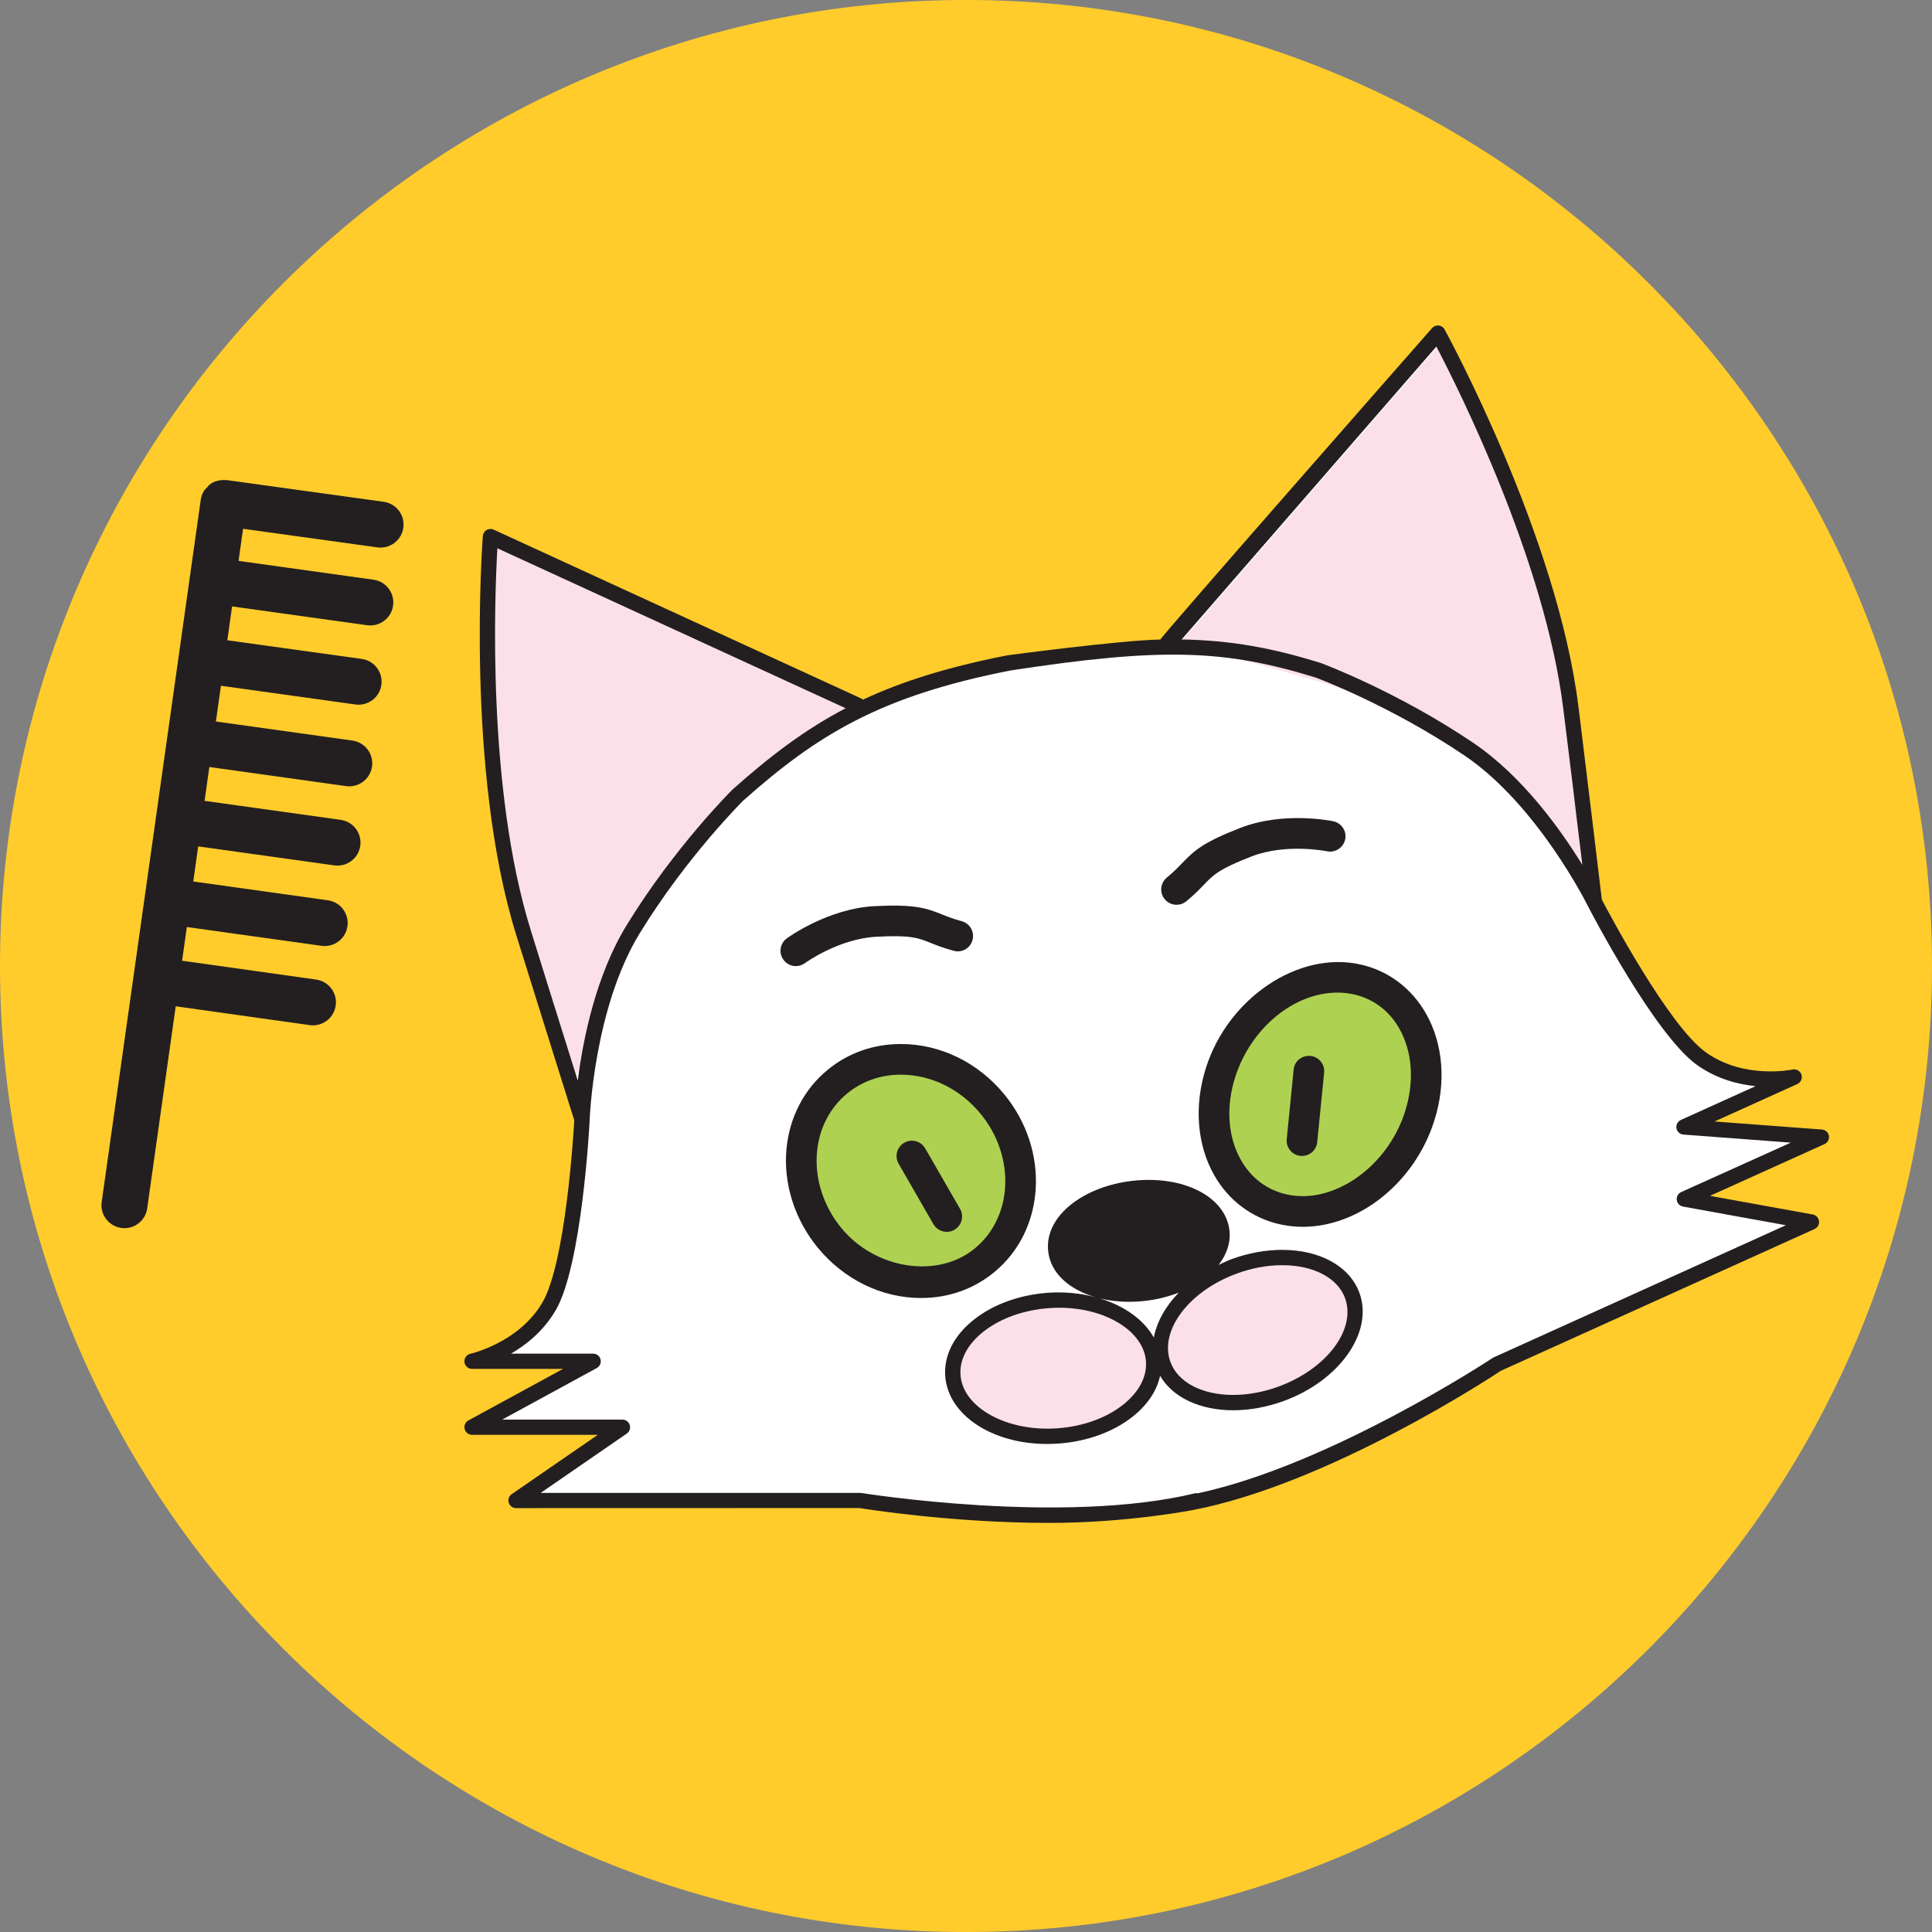
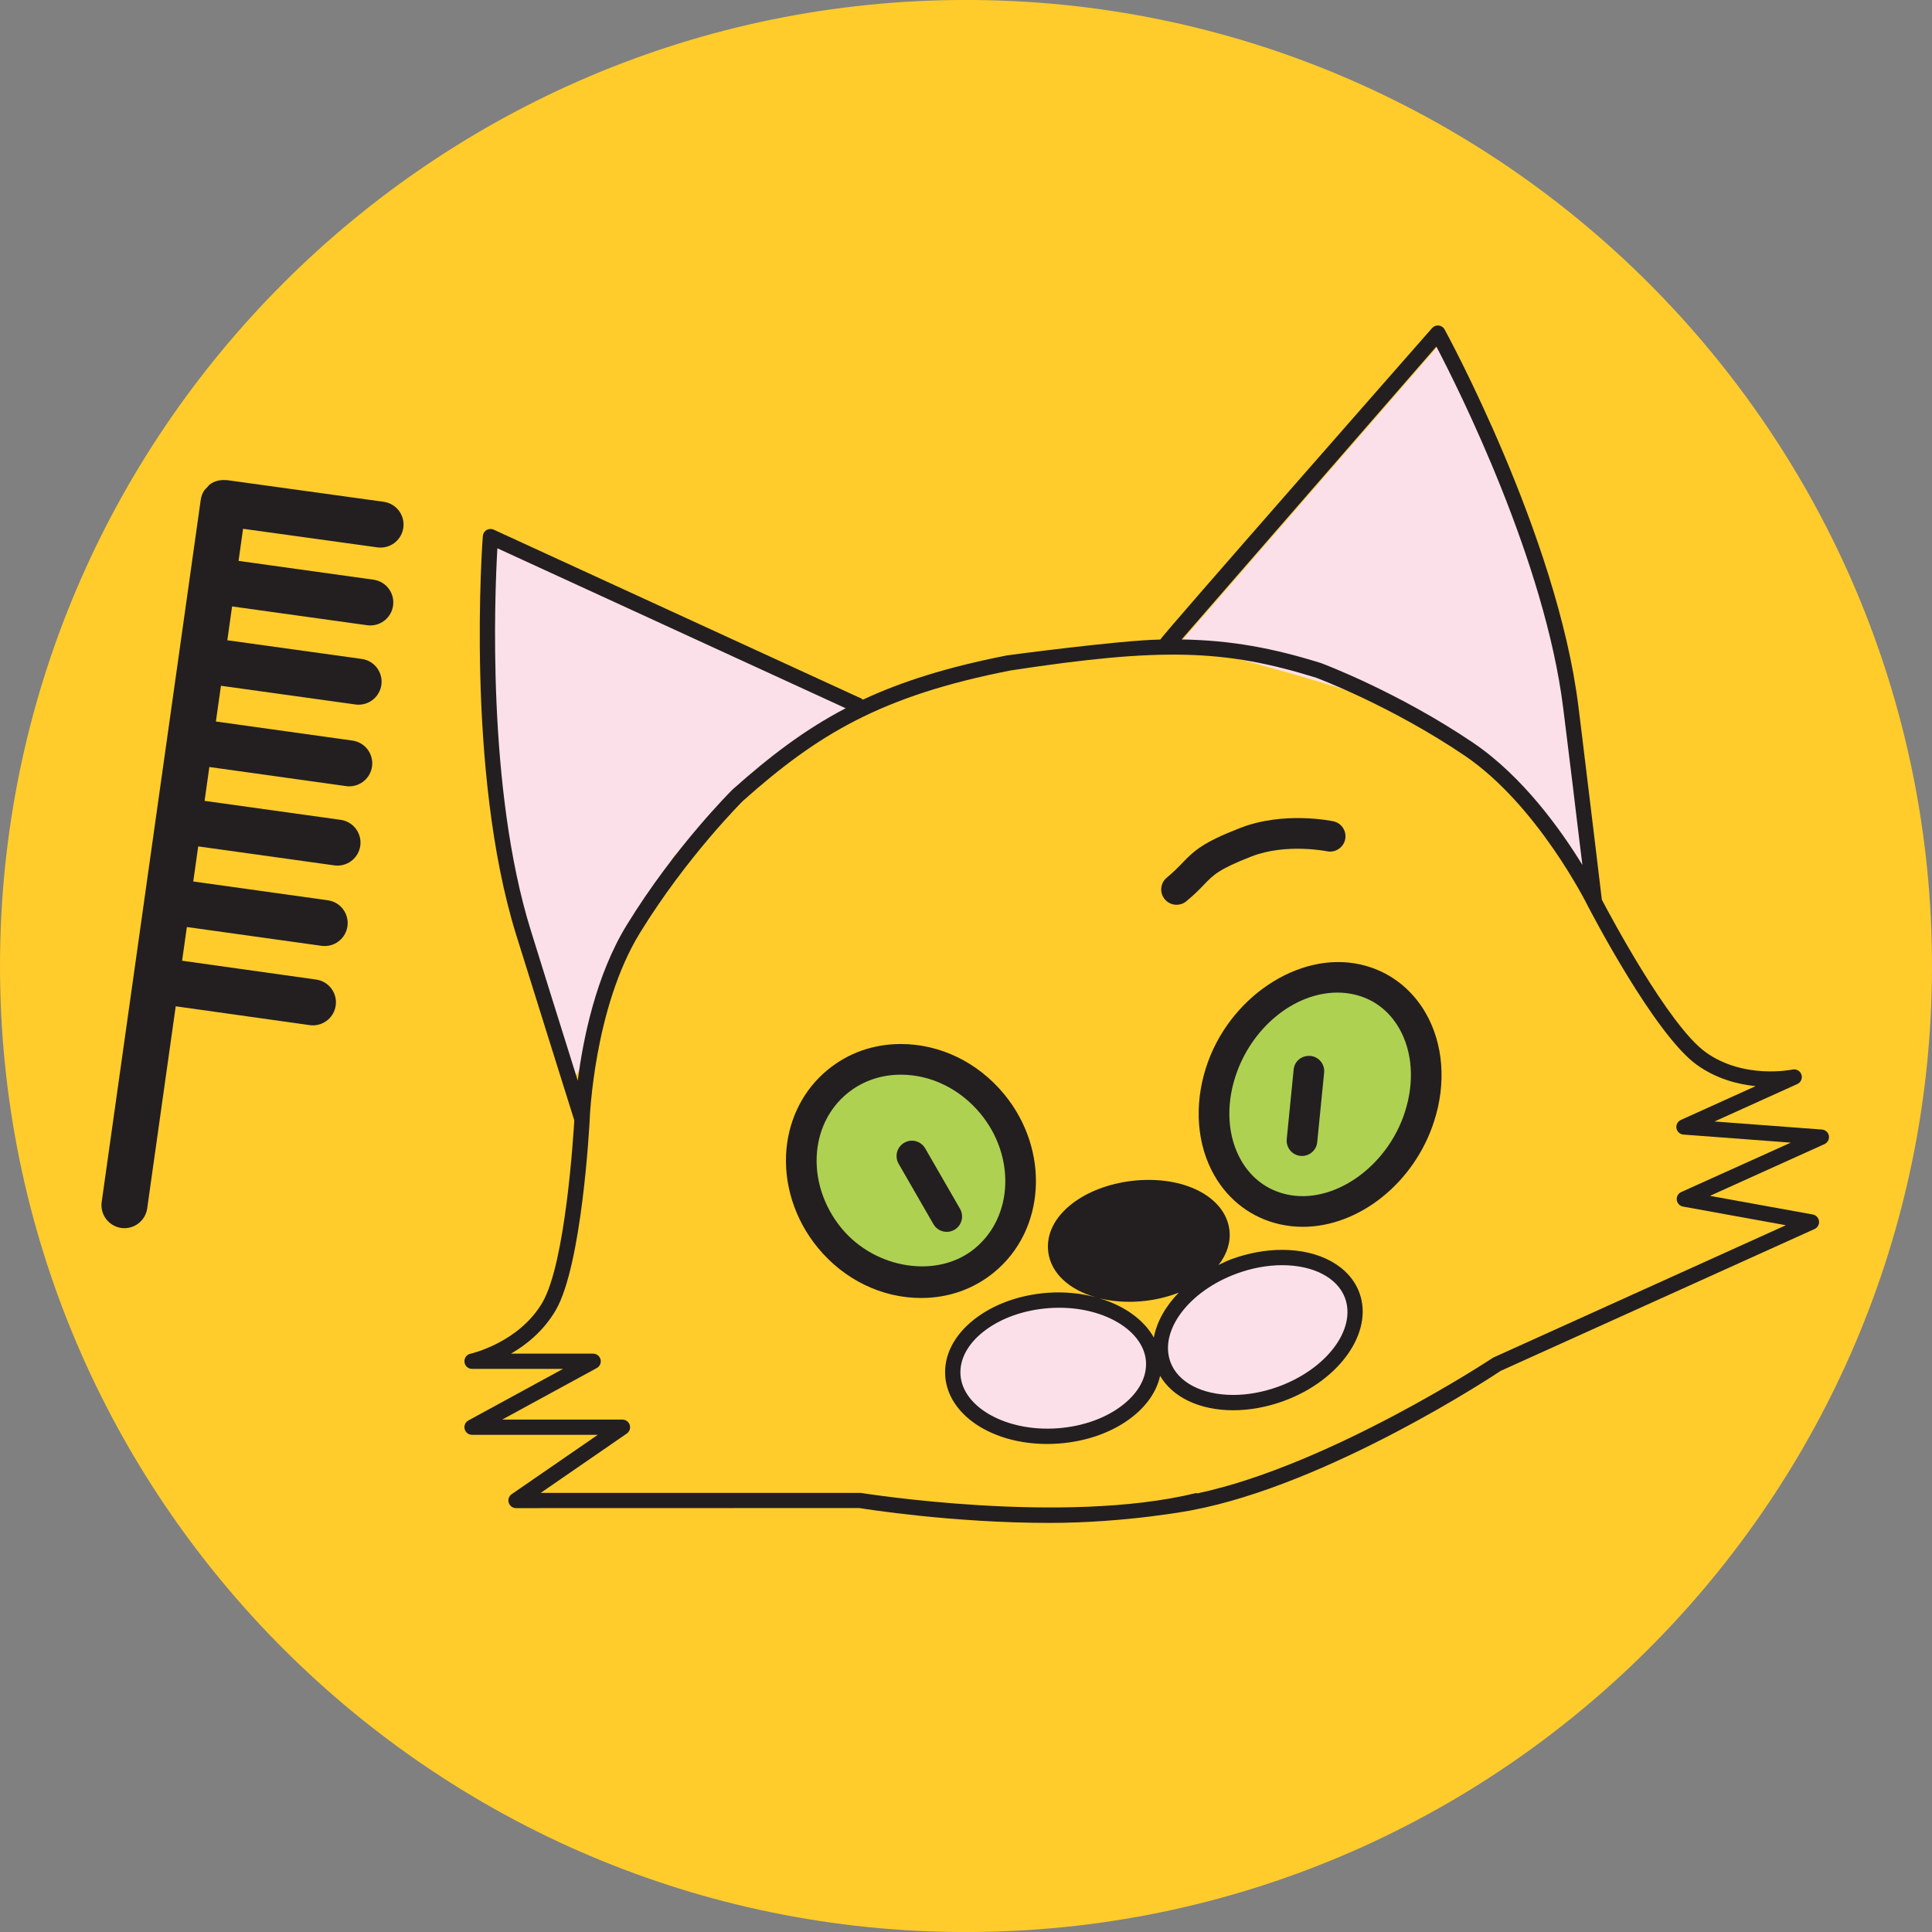
<svg xmlns="http://www.w3.org/2000/svg" version="1.1" id="Layer_1" x="0px" y="0px" width="63px" height="63px" viewBox="0 0 63 63" enable-background="new 0 0 63 63" xml:space="preserve">
  <rect x="0" y="0" width="63" height="63" fill="#808080" stroke="none" />
  <path fill="#FFCC2C" d="M31.5,63.001C14.13,63.001,0,48.87,0,31.5S14.13-0.001,31.5-0.001C48.869-0.001,63,14.13,63,31.5  S48.869,63.001,31.5,63.001z" />
-   <path fill="#FFFFFF" d="M58.383,37.04l-3.5-0.262c-0.058-0.004-0.104-0.047-0.114-0.103c-0.01-0.057,0.02-0.112,0.072-0.136  l2.438-1.102c0.051-0.023,0.081-0.078,0.071-0.134c-0.009-0.056-0.055-0.099-0.11-0.104c-0.706-0.071-1.329-0.296-1.852-0.668  c-1.297-0.924-3.261-4.641-3.472-5.042l-0.072-0.214c-0.02-0.145-0.047-0.379-0.096-0.783l-0.203-1.675  c-0.092-0.771-0.214-1.767-0.373-3.055l-0.095-0.769c-0.594-4.812-3.326-10.282-4.149-11.843c-0.019-0.037-0.055-0.062-0.096-0.066  c-0.04,0-0.081,0.011-0.109,0.042l-8.445,9.716l-0.127,0.227c-0.021,0.037-0.061,0.061-0.104,0.062l-0.297,0.009  c-1.152,0.029-2.531,0.167-4.341,0.431l-0.041,0.008l-0.11-0.004c-0.011,0-0.021,0-0.032,0.003l-0.331,0.075  c-1.785,0.355-3.247,0.797-4.47,1.352l-0.229,0.105c-0.034,0.015-0.071,0.015-0.105,0L16.248,17.67  c-0.038-0.017-0.082-0.014-0.116,0.006c-0.035,0.021-0.058,0.059-0.061,0.1c-0.108,1.756-0.351,7.848,1.095,12.5l1.146,3.676  c0.476,1.517,0.664,2.111,0.732,2.321l0.031,0.094c0.006,0.017,0.008,0.033,0.006,0.05l-0.007,0.104  c-0.043,0.772-0.296,4.691-1.084,6.044c-0.323,0.555-0.801,1.017-1.419,1.374c-0.049,0.028-0.073,0.086-0.059,0.141  s0.064,0.093,0.121,0.093l2.684-0.001c0.057,0,0.106,0.039,0.121,0.094c0.014,0.056-0.011,0.114-0.061,0.141l-3.086,1.682  c-0.051,0.027-0.075,0.085-0.062,0.141c0.014,0.056,0.063,0.094,0.121,0.094h3.922c0.055,0,0.103,0.035,0.119,0.089  c0.017,0.052-0.003,0.108-0.049,0.139l-2.806,1.933c-0.045,0.031-0.064,0.088-0.048,0.14c0.016,0.052,0.064,0.088,0.119,0.088  l10.324-0.007l0.124,0.016c2.657,0.392,4.807,0.474,6.143,0.474c1.663,0,3.145-0.134,4.405-0.399l0.074-0.016l0.036-0.003  l0.071,0.005c0.017,0.002,0.023,0,0.033-0.002c4.481-0.864,9.77-4.407,9.802-4.431l9.643-4.373c0.05-0.022,0.079-0.075,0.072-0.129  c-0.007-0.055-0.048-0.098-0.102-0.108l-3.356-0.608c-0.054-0.01-0.095-0.053-0.102-0.108s0.022-0.106,0.073-0.129l3.573-1.614  c0.052-0.023,0.081-0.079,0.071-0.136C58.486,37.086,58.439,37.043,58.383,37.04z" />
  <g>
    <path fill="#FCE0E9" d="M52.209,29.471c-0.025-0.22-0.098-0.841-0.289-2.415c-0.104-0.872-0.248-2.033-0.438-3.58l-0.03-0.244   c-0.684-5.538-4.187-11.938-4.335-12.208l-8.668,9.969c0,0,5.965,1.451,7.762,2.396c3.107,1.633,6.059,6.277,6.059,6.277   L52.209,29.471z" />
    <path fill="#FCE0E9" d="M18.481,34.929c0.413,1.316,1.335-3.531,3.508-7.03l5.876-4.89l-11.644-5.348   c-0.024,0.307-0.583,7.57,1.075,12.907L18.481,34.929z" />
  </g>
  <path fill="#AED152" d="M32.359,36c1.324,1.609,1.211,3.891-0.254,5.097c-1.462,1.207-3.725,0.882-5.05-0.727  c-1.327-1.609-1.216-3.891,0.248-5.095C28.768,34.066,31.031,34.39,32.359,36z" />
  <path fill="#FCE0E9" d="M37.617,44.37c0.091,1.22-1.3,2.318-3.107,2.453c-1.809,0.135-3.348-0.744-3.438-1.963  c-0.092-1.219,1.3-2.318,3.107-2.453C35.983,42.271,37.526,43.151,37.617,44.37z" />
  <path fill="#231F20" d="M59.411,36.833l-3.502-0.263l2.699-1.221c0.117-0.053,0.175-0.185,0.135-0.307  c-0.04-0.121-0.165-0.192-0.29-0.166c-0.017,0.003-1.58,0.33-2.825-0.559c-1.217-0.867-3.167-4.548-3.394-4.98  c-0.017-0.154-0.505-4.204-0.66-5.459l-0.104-0.84c-0.688-5.575-4.327-12.229-4.364-12.296c-0.039-0.072-0.111-0.119-0.192-0.128  c-0.081-0.008-0.161,0.023-0.215,0.084c0,0-8.868,10.091-8.862,10.157c-1.282,0.019-4.995,0.515-5.007,0.517  c-0.002,0-0.002,0.002-0.004,0.002c-1.93,0.379-3.419,0.848-4.693,1.444c-0.013-0.009-0.016-0.026-0.03-0.033l-12.005-5.514  c-0.074-0.034-0.16-0.028-0.231,0.011c-0.07,0.042-0.116,0.115-0.122,0.196c-0.006,0.076-0.581,7.639,1.086,13.001  c0.499,1.607,1.85,5.908,1.896,6.053c-0.028,0.483-0.286,4.644-1.037,5.937c-0.769,1.317-2.333,1.671-2.349,1.675  c-0.125,0.027-0.209,0.144-0.195,0.271s0.12,0.223,0.248,0.223h2.965l-3.085,1.681c-0.1,0.055-0.15,0.171-0.122,0.281  c0.028,0.111,0.128,0.188,0.242,0.188h4.099l-2.806,1.934c-0.091,0.063-0.13,0.176-0.097,0.28c0.032,0.104,0.129,0.176,0.238,0.176  l11.194-0.003c0.178,0.029,3.02,0.485,6.201,0.485c2.505,0,4.619-0.409,4.635-0.412c4.475-0.841,9.884-4.414,10.076-4.545  l10.236-4.626c0.101-0.045,0.159-0.15,0.146-0.259c-0.014-0.108-0.096-0.196-0.203-0.215l-3.353-0.608l3.734-1.687  c0.104-0.047,0.163-0.159,0.144-0.271C59.619,36.926,59.525,36.841,59.411,36.833z M46.838,11.301  c0.724,1.382,3.546,7.007,4.137,11.799l0.104,0.839c0.155,1.254,0.275,2.228,0.363,2.983c0.065,0.528,0.116,0.948,0.157,1.282  c-0.695-1.133-1.938-2.881-3.552-3.977c-2.47-1.672-4.93-2.59-4.967-2.604c-1.58-0.492-2.934-0.744-4.549-0.771L46.838,11.301z   M18.455,34.008c-0.277-0.879-0.649-2.069-1.148-3.675c-1.432-4.607-1.178-10.897-1.088-12.454l11.357,5.216  c-1.342,0.702-2.471,1.566-3.691,2.652c-0.019,0.019-1.883,1.867-3.443,4.409c-1.021,1.66-1.434,3.764-1.602,5.082  C18.739,34.917,18.613,34.515,18.455,34.008z M54.823,38.871c-0.1,0.045-0.159,0.15-0.146,0.258  c0.014,0.109,0.096,0.196,0.203,0.216l3.354,0.608l-9.541,4.316c-0.054,0.036-5.318,3.507-9.643,4.427  c-0.019,0-0.033-0.013-0.053-0.008c-4.318,1.051-10.83,0.007-10.936-0.007H17.632l2.806-1.934c0.091-0.063,0.13-0.176,0.097-0.28  c-0.032-0.104-0.129-0.176-0.238-0.176h-3.921l3.085-1.681c0.1-0.055,0.15-0.171,0.122-0.281c-0.028-0.111-0.128-0.188-0.242-0.188  h-2.679c0.507-0.293,1.066-0.743,1.46-1.417c0.854-1.47,1.098-6.015,1.107-6.208c0-0.001,0-0.002,0-0.003c0,0,0,0,0,0  c0.001-0.037,0.134-3.645,1.639-6.093c1.527-2.487,3.351-4.296,3.359-4.305c2.421-2.153,4.474-3.42,8.731-4.253  c4.903-0.747,6.963-0.695,9.961,0.238c0.024,0.009,2.431,0.908,4.848,2.544c2.374,1.612,3.984,4.847,4,4.879  c0,0,0.001,0,0.001,0.001c0,0.001,0,0.002,0.001,0.003c0.089,0.171,2.185,4.213,3.568,5.2c0.635,0.453,1.329,0.632,1.91,0.691  l-2.436,1.102c-0.104,0.047-0.163,0.159-0.144,0.271c0.02,0.113,0.113,0.197,0.228,0.206l3.5,0.263L54.823,38.871z" />
  <path fill="#AED152" d="M39.804,34.962c-0.665,2.069,0.246,4.072,2.039,4.473c1.786,0.401,3.783-0.952,4.446-3.025  c0.669-2.069-0.246-4.071-2.037-4.473C42.464,31.537,40.469,32.891,39.804,34.962z" />
  <ellipse transform="matrix(-0.94 0.343 -0.343 -0.94 94.404 70.063)" fill="#FCE0E9" cx="41.013" cy="43.371" rx="3.282" ry="2.214" />
  <path fill="#231F20" d="M12.306,17.849c0.034,0.005,0.069,0.007,0.104,0.007c0.368,0,0.689-0.271,0.742-0.647  c0.057-0.411-0.229-0.789-0.641-0.846l-5.116-0.708c0,0,0,0-0.001,0H7.393H7.392c-0.011-0.001-0.021,0.003-0.032,0.002  C7.168,15.639,6.982,15.69,6.838,15.8c-0.031,0.023-0.051,0.058-0.078,0.086c-0.039,0.041-0.084,0.077-0.113,0.127  c-0.051,0.083-0.086,0.179-0.101,0.282c0,0.001,0,0.002,0,0.003L3.316,39.194c-0.059,0.41,0.228,0.79,0.638,0.848  c0.035,0.005,0.07,0.007,0.105,0.007c0.368,0,0.688-0.271,0.741-0.645l0.93-6.59l4.37,0.614c0.035,0.005,0.07,0.007,0.105,0.007  c0.368,0,0.689-0.271,0.742-0.646c0.058-0.41-0.229-0.79-0.639-0.847l-4.37-0.614l0.155-1.099l4.391,0.613  c0.035,0.005,0.07,0.007,0.104,0.007c0.368,0,0.689-0.271,0.742-0.646c0.057-0.41-0.229-0.789-0.64-0.846l-4.388-0.613l0.161-1.144  l4.439,0.619c0.035,0.005,0.07,0.007,0.104,0.007c0.368,0,0.689-0.271,0.742-0.646c0.057-0.41-0.229-0.789-0.64-0.846l-4.437-0.619  l0.155-1.104l4.459,0.623c0.035,0.005,0.07,0.007,0.104,0.007c0.368,0,0.689-0.271,0.742-0.646c0.057-0.41-0.229-0.789-0.64-0.846  L7.04,23.527l0.165-1.165l4.385,0.61c0.035,0.005,0.07,0.007,0.104,0.007c0.368,0,0.689-0.271,0.742-0.646  c0.057-0.411-0.229-0.79-0.64-0.846l-4.383-0.609l0.155-1.103l4.404,0.613c0.035,0.005,0.07,0.007,0.104,0.007  c0.368,0,0.689-0.271,0.742-0.646c0.057-0.411-0.229-0.789-0.64-0.846L7.779,18.29l0.147-1.047L12.306,17.849z" />
  <g>
    <path fill="#231F20" d="M41.808,40.756c-0.535,0-1.103,0.104-1.641,0.3c-0.151,0.055-0.289,0.125-0.431,0.192   c0.268-0.343,0.401-0.733,0.354-1.136c-0.128-1.083-1.49-1.802-3.187-1.604c-0.745,0.089-1.431,0.35-1.933,0.734   c-0.577,0.442-0.857,1.001-0.789,1.572c0.082,0.7,0.682,1.243,1.554,1.489c-0.479-0.129-1.012-0.187-1.574-0.147   c-0.923,0.069-1.776,0.379-2.402,0.874c-0.654,0.517-0.986,1.173-0.936,1.848c0.093,1.259,1.521,2.208,3.32,2.208   c0.127,0,0.255-0.005,0.385-0.014c0.923-0.069,1.776-0.378,2.402-0.873c0.486-0.384,0.794-0.847,0.899-1.336   c0.406,0.699,1.287,1.124,2.385,1.124c0.535,0,1.104-0.104,1.643-0.301c1.829-0.667,2.938-2.248,2.473-3.525   C44.014,41.294,43.047,40.756,41.808,40.756z M36.62,45.808c-0.548,0.433-1.304,0.705-2.129,0.766   c-1.666,0.123-3.093-0.68-3.17-1.732c-0.038-0.504,0.228-1.008,0.747-1.418c0.549-0.433,1.305-0.705,2.13-0.767   c0.117-0.009,0.232-0.013,0.347-0.013c1.51,0,2.75,0.767,2.823,1.746C37.405,44.894,37.14,45.397,36.62,45.808z M37.625,43.616   c-0.323-0.58-0.96-1.035-1.765-1.277c0.294,0.071,0.614,0.111,0.957,0.111c0.179,0,0.363-0.011,0.55-0.033   c0.387-0.046,0.746-0.14,1.071-0.266C38.004,42.598,37.719,43.107,37.625,43.616z M41.686,45.216   c-0.484,0.177-0.993,0.271-1.471,0.271c-1.022,0-1.809-0.413-2.05-1.077c-0.371-1.019,0.604-2.313,2.174-2.884   c0.483-0.177,0.991-0.27,1.469-0.27c1.023,0,1.811,0.413,2.053,1.076C44.231,43.351,43.256,44.644,41.686,45.216z" />
    <path fill="#231F20" d="M32.745,35.681c-0.858-1.041-2.087-1.637-3.37-1.637c-0.894,0-1.72,0.292-2.389,0.844   c-0.765,0.629-1.239,1.539-1.339,2.563c-0.109,1.137,0.263,2.316,1.022,3.237c0.857,1.041,2.085,1.638,3.368,1.638   c0.893,0,1.718-0.292,2.385-0.843C34.099,40.104,34.243,37.501,32.745,35.681z M27.441,40.051c-0.592-0.717-0.883-1.63-0.798-2.504   c0.073-0.758,0.42-1.427,0.979-1.887c0.488-0.403,1.095-0.616,1.753-0.616c0.983,0,1.931,0.464,2.599,1.273   c1.146,1.394,1.063,3.365-0.187,4.393C30.581,41.707,28.545,41.391,27.441,40.051z" />
-     <path fill="#231F20" d="M26.247,31.407c0.011-0.008,1.098-0.794,2.319-0.86c1.131-0.062,1.374,0.036,1.771,0.196   c0.199,0.08,0.425,0.17,0.764,0.262c0.267,0.073,0.542-0.086,0.612-0.353c0.072-0.267-0.086-0.541-0.353-0.613   c-0.288-0.078-0.48-0.155-0.65-0.224c-0.521-0.21-0.907-0.333-2.196-0.267c-1.517,0.082-2.804,1.013-2.858,1.052   c-0.223,0.163-0.271,0.476-0.107,0.699c0.098,0.134,0.25,0.205,0.403,0.205C26.054,31.503,26.157,31.472,26.247,31.407z" />
    <path fill="#231F20" d="M46.496,33.044c-0.472-0.825-1.229-1.392-2.135-1.594c-2.018-0.452-4.306,1.09-5.033,3.359   c-0.398,1.24-0.3,2.524,0.272,3.523c0.472,0.823,1.229,1.388,2.133,1.59c0.244,0.055,0.496,0.083,0.75,0.083   c1.843,0,3.644-1.448,4.281-3.441C47.165,35.327,47.066,34.043,46.496,33.044z M45.813,36.258c-0.573,1.795-2.337,3.035-3.86,2.689   c-0.636-0.143-1.148-0.527-1.483-1.111c-0.433-0.756-0.502-1.748-0.189-2.721c0.512-1.592,1.913-2.748,3.332-2.748   c0.181,0,0.359,0.02,0.531,0.058c0.637,0.143,1.15,0.528,1.485,1.114C46.06,34.296,46.127,35.286,45.813,36.258z" />
    <path fill="#231F20" d="M38.366,29.504c0.112,0,0.225-0.037,0.317-0.114c0.27-0.222,0.438-0.397,0.586-0.551   c0.297-0.31,0.477-0.497,1.537-0.91c1.129-0.44,2.453-0.173,2.466-0.17c0.265,0.056,0.535-0.117,0.592-0.387   c0.056-0.27-0.116-0.534-0.386-0.591c-0.067-0.014-1.621-0.334-3.035,0.217c-1.208,0.47-1.494,0.73-1.896,1.149   c-0.126,0.132-0.27,0.281-0.499,0.471c-0.214,0.176-0.244,0.491-0.068,0.704C38.079,29.442,38.223,29.504,38.366,29.504z" />
    <path fill="#231F20" d="M30.17,37.448c-0.139-0.24-0.444-0.323-0.684-0.184c-0.239,0.138-0.321,0.443-0.184,0.683l1.136,1.972   c0.093,0.161,0.261,0.25,0.434,0.25c0.085,0,0.171-0.021,0.25-0.067c0.239-0.138,0.321-0.443,0.184-0.683L30.17,37.448z" />
    <path fill="#231F20" d="M42.731,34.432c-0.291-0.021-0.52,0.174-0.547,0.448l-0.225,2.265c-0.027,0.275,0.173,0.52,0.447,0.547   c0.018,0.001,0.034,0.002,0.051,0.002c0.254,0,0.471-0.193,0.496-0.451l0.225-2.265C43.206,34.704,43.006,34.459,42.731,34.432z" />
  </g>
</svg>